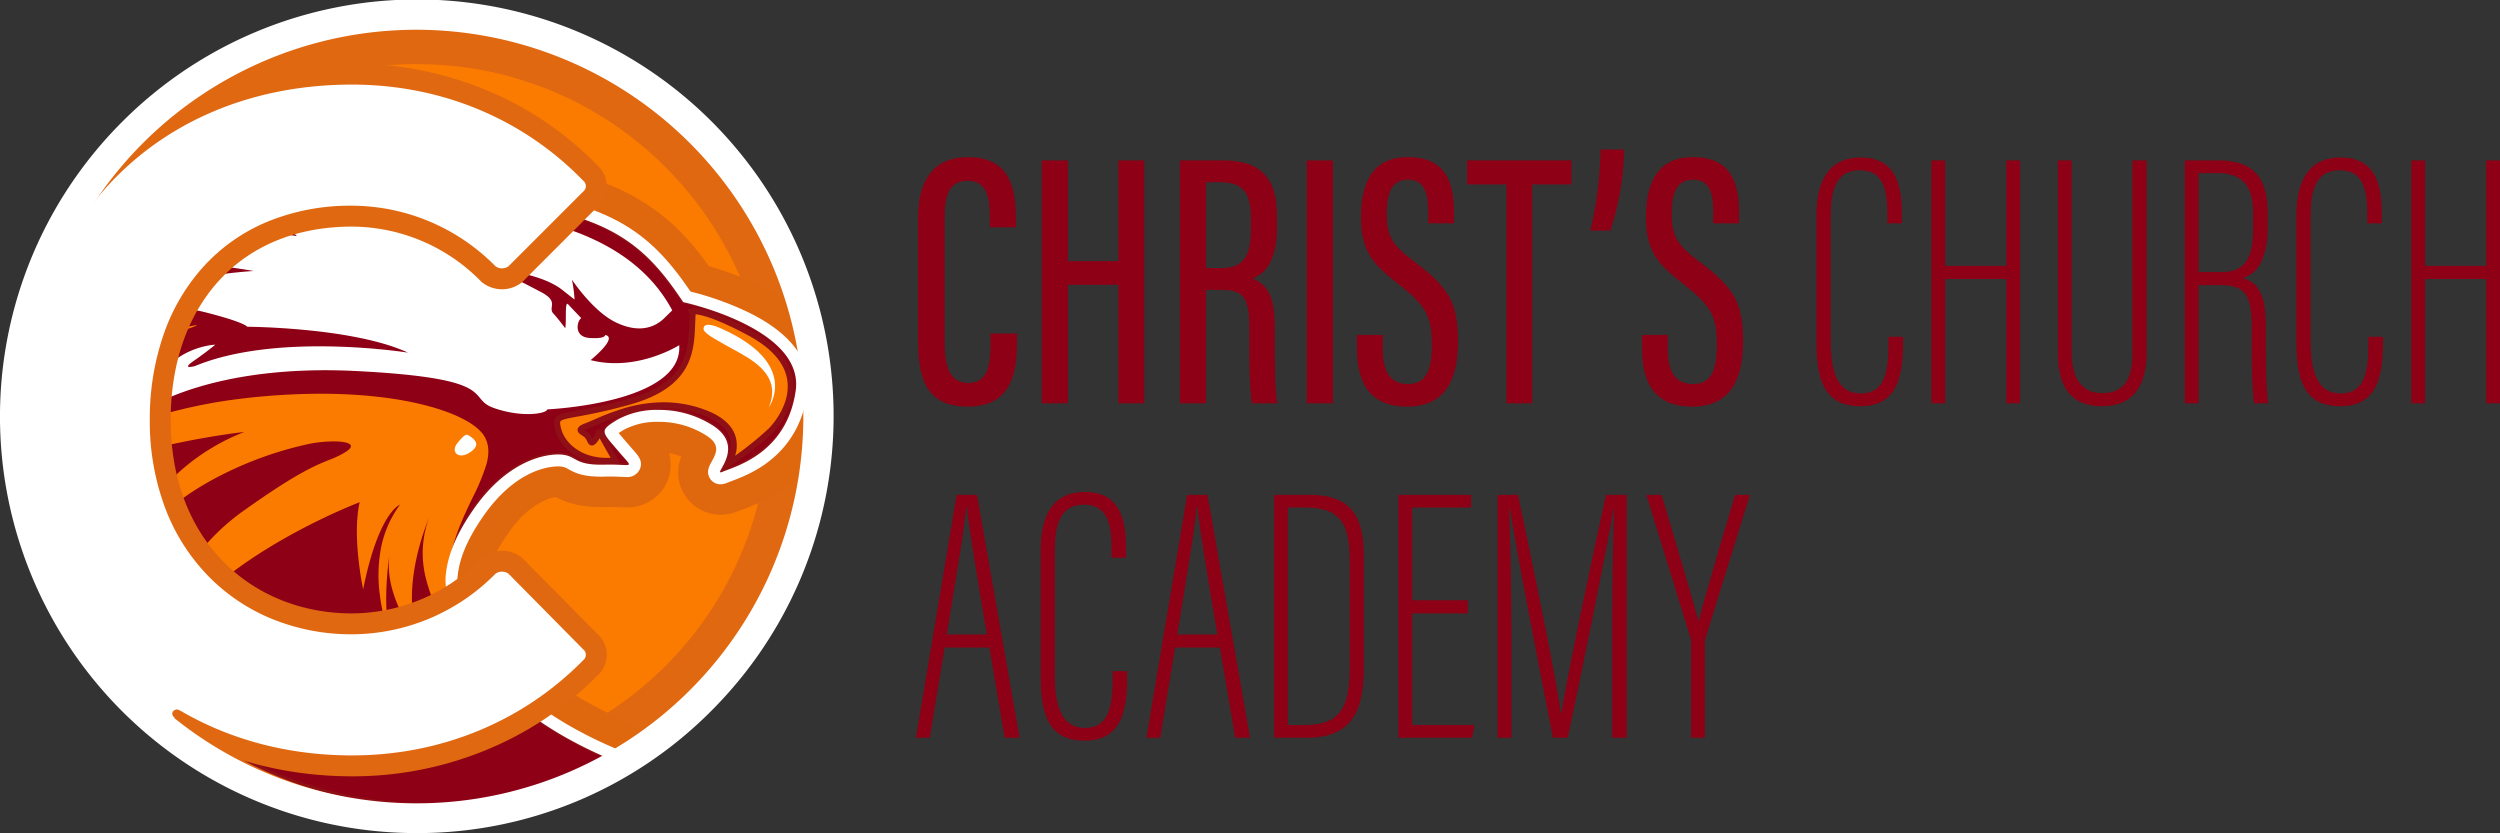
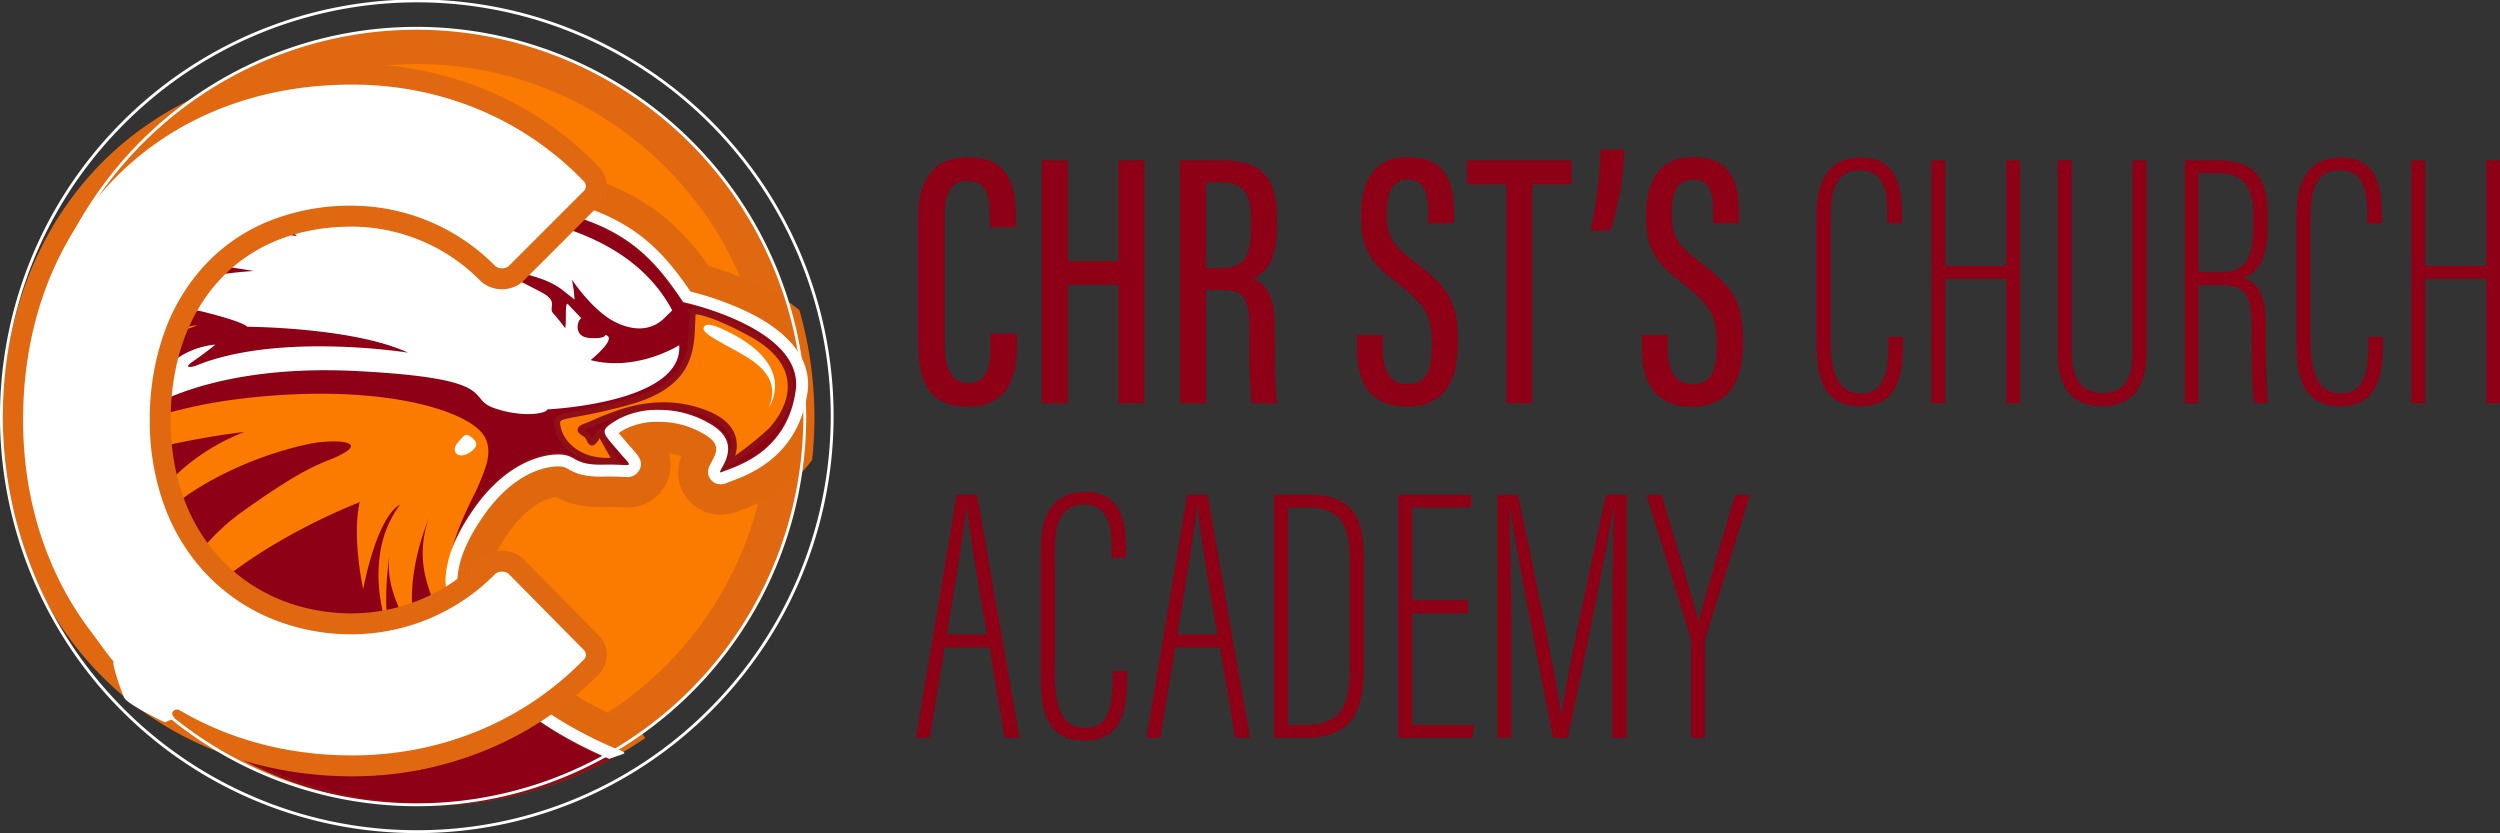
<svg xmlns="http://www.w3.org/2000/svg" id="Group_46" data-name="Group 46" width="650" height="216.598" viewBox="0 0 650 216.598">
  <rect x="0" y="0" width="650" height="216.598" fill="#333333" stroke="none" />
  <defs>
    <clipPath id="clip-path">
      <path id="Clip_8" data-name="Clip 8" d="M0,216.6H650V0H0Z" fill="none" />
    </clipPath>
  </defs>
  <path id="Fill_1" data-name="Fill 1" d="M25.715,45.853v2.175c0,8.036-1.419,16.828-12.858,16.828C1.89,64.855,0,57.1,0,47.838V15.694C0,5.578,4.348,0,12.952,0,23.54,0,25.431,7.563,25.431,15.788v2.459H18.625V15.316c0-5.011-.852-9.171-5.768-9.171C8.13,6.146,6.9,9.927,6.9,15.505V48.216c0,6.335,1.419,10.495,6.146,10.495,4.916,0,5.767-4.254,5.767-10.211V45.853Z" transform="translate(238.71 40.859)" fill="#8e0015" />
  <path id="Fill_3" data-name="Fill 3" d="M0,0H6.807V26.188H19.948V0h6.712V63.153H19.948V32.334H6.807v30.82H0Z" transform="translate(270.85 41.71)" fill="#8e0015" />
  <path id="Fill_5" data-name="Fill 5" d="M6.807,63.155H0V0H11.062c4.907,0,8.4,1.094,10.672,3.345,2.362,2.338,3.51,6.007,3.51,11.215V17.4c0,3.968-.652,7.141-1.939,9.43a8.312,8.312,0,0,1-4.49,3.9,7.471,7.471,0,0,1,4.42,3.888c.984,2.028,1.442,4.908,1.442,9.065,0,.5,0,1.042,0,1.615v.021c-.009,5.67-.022,14.239.663,17.838H18.72c-.688-3.607-.672-12.735-.663-17.639V45.51c0-.5,0-.954,0-1.359,0-3.757-.229-6.606-1.347-8.3-1.033-1.561-2.779-2.2-6.028-2.2H6.807v29.5Zm0-57.482V27.985h4.066c6.3,0,7.564-3.907,7.564-10.211V14.937c0-3.24-.477-5.335-1.548-6.8-1.219-1.662-3.28-2.47-6.3-2.47Z" transform="translate(306.771 41.71)" fill="#8e0015" />
  <path id="Clip_8-2" data-name="Clip 8" d="M0,216.6H650V0H0Z" fill="none" />
  <g id="Group_46-2" data-name="Group 46" clip-path="url(#clip-path)">
-     <path id="Fill_7" data-name="Fill 7" d="M0,63.153H6.807V0H0Z" transform="translate(339.762 41.711)" fill="#8e0015" />
    <path id="Fill_9" data-name="Fill 9" d="M6.712,46.231v3.688c0,5.956,2.079,9.076,6.523,9.076,4.538,0,6.239-3.214,6.239-10.21,0-7.375-1.606-10.211-8.224-15.411C4.444,28.079,1.039,24.865,1.039,15.6,1.039,7.564,3.5-.094,13.33,0c9.453,0,11.912,6.24,11.912,14.276v2.93H18.529V14.465c0-5.2-.944-8.6-5.294-8.6s-5.483,3.781-5.483,8.7c0,5.861,1.229,8.13,7,12.478,8.793,6.619,11.535,10.4,11.535,20.8,0,8.887-2.554,17.017-13.237,17.017C2.931,64.856,0,58.144,0,49.824V46.231Z" transform="translate(352.806 40.858)" fill="#8e0015" />
    <path id="Fill_10" data-name="Fill 10" d="M10.21,6.24H0V0H27.133V6.24H16.922V63.154H10.21Z" transform="translate(381.449 41.709)" fill="#8e0015" />
    <path id="Fill_11" data-name="Fill 11" d="M0,21.083A101.1,101.1,0,0,0,2.648,0H8.793A72.761,72.761,0,0,1,5.2,21.083Z" transform="translate(413.493 38.874)" fill="#8e0015" />
    <path id="Fill_12" data-name="Fill 12" d="M6.712,46.231v3.688c0,5.956,2.081,9.076,6.524,9.076,4.538,0,6.239-3.214,6.239-10.21,0-7.375-1.606-10.211-8.225-15.411C4.444,28.079,1.039,24.865,1.039,15.6,1.039,7.564,3.5-.094,13.331,0c9.453,0,11.911,6.24,11.911,14.276v2.93H18.529V14.465c0-5.2-.944-8.6-5.294-8.6s-5.484,3.781-5.484,8.7c0,5.861,1.23,8.13,7,12.478,8.793,6.619,11.535,10.4,11.535,20.8,0,8.887-2.554,17.017-13.238,17.017C2.93,64.856,0,58.144,0,49.824V46.231Z" transform="translate(426.915 40.858)" fill="#8e0015" />
    <path id="Fill_13" data-name="Fill 13" d="M22.5,46.608v1.8c0,8.791-1.7,16.261-11.063,16.261C1.23,64.666,0,56.44,0,47.553V15.127C0,4.632,4.254,0,11.439,0c9.266,0,10.779,7.185,10.779,14.937v2.173H18.436V15.127c0-5.863-.567-11.818-7.185-11.818-6.239,0-7.563,5.294-7.563,12.1V47.553c0,8.6,1.985,13.8,7.847,13.8,6.334,0,7.185-5.862,7.185-13.047v-1.7Z" transform="translate(472.283 40.954)" fill="#8e0015" />
    <path id="Fill_14" data-name="Fill 14" d="M0,0H3.592V27.417H19.476V0h3.593V63.153H19.476V30.821H3.592V63.153H0Z" transform="translate(502.155 41.71)" fill="#8e0015" />
    <path id="Fill_15" data-name="Fill 15" d="M3.592,0V50.107c0,5.862,2.175,10.4,7.942,10.4s7.846-3.78,7.846-10.3V0h3.688V49.918c0,9.644-4.254,13.993-11.63,13.993C3.971,63.911,0,59.562,0,50.2V0Z" transform="translate(535.052 41.71)" fill="#8e0015" />
    <path id="Fill_16" data-name="Fill 16" d="M3.592,63.156H0V0H8.509c9.145,0,13.046,4.128,13.046,13.8v3.4a21.338,21.338,0,0,1-1.583,8.981,8.038,8.038,0,0,1-4.846,4.444c4.342,1.254,5.956,4.764,5.956,12.952,0,.514,0,1.067,0,1.651-.008,5.634-.021,14.147.664,17.919H18.056c-.687-3.7-.671-12.932-.662-17.892v-.014c0-.475,0-.907,0-1.286,0-4.042-.259-7.124-1.525-9.029-1.167-1.756-3.171-2.506-6.7-2.506H3.592V63.155Zm0-59.846V29.025H9.643c3.216,0,5.392-1.09,6.653-3.332,1.022-1.816,1.477-4.375,1.477-8.3V13.9c0-3.543-.645-6.086-1.973-7.776C14.313,4.23,11.928,3.31,8.509,3.31Z" transform="translate(568.042 41.709)" fill="#8e0015" />
    <path id="Fill_17" data-name="Fill 17" d="M22.5,46.608v1.8c0,8.791-1.7,16.261-11.063,16.261C1.23,64.666,0,56.44,0,47.553V15.127C0,4.632,4.254,0,11.439,0c9.266,0,10.779,7.185,10.779,14.937v2.173H18.436V15.127c0-5.863-.567-11.818-7.185-11.818-6.239,0-7.563,5.294-7.563,12.1V47.553c0,8.6,1.985,13.8,7.847,13.8,6.334,0,7.185-5.862,7.185-13.047v-1.7Z" transform="translate(597.06 40.954)" fill="#8e0015" />
    <path id="Fill_18" data-name="Fill 18" d="M0,0H3.592V27.417H19.476V0h3.593V63.153H19.476V30.821H3.592V63.153H0Z" transform="translate(626.932 41.71)" fill="#8e0015" />
    <path id="Fill_19" data-name="Fill 19" d="M26.944,63.155H23.067L19.1,39.707H7.469L3.593,63.154H0L10.589,0h5.293L26.944,63.154ZM13.047,3.119h0c-.136,3.26-1.522,11.722-3.126,21.521C9.3,28.462,8.649,32.414,8.036,36.3h10.4c-3.042-17.754-4.743-28.609-5.2-33.184h-.188Z" transform="translate(238.143 128.658)" fill="#8e0015" />
    <path id="Fill_20" data-name="Fill 20" d="M22.5,46.608v1.8c0,8.791-1.7,16.261-11.063,16.261C1.23,64.666,0,56.44,0,47.553V15.127C0,4.632,4.254,0,11.439,0c9.266,0,10.779,7.185,10.779,14.937v2.173H18.436V15.127c0-5.863-.567-11.818-7.185-11.818-6.239,0-7.563,5.294-7.563,12.1V47.553c0,8.6,1.985,13.8,7.847,13.8,6.334,0,7.185-5.862,7.185-13.047v-1.7Z" transform="translate(270.566 127.902)" fill="#8e0015" />
    <path id="Fill_21" data-name="Fill 21" d="M26.944,63.155H23.067L19.1,39.707H7.469L3.593,63.154H0L10.589,0h5.293L26.944,63.154ZM13.047,3.119h0c-.136,3.26-1.522,11.722-3.126,21.521C9.3,28.462,8.649,32.414,8.036,36.3h10.4c-3.042-17.754-4.743-28.609-5.2-33.184h-.188Z" transform="translate(298.073 128.658)" fill="#8e0015" />
    <path id="Fill_22" data-name="Fill 22" d="M8.509,63.155H0V0H9.359C23.351,0,23.351,10.118,23.351,18.248V43.962c0,4.717-.285,9.586-2.352,13.248C18.742,61.21,14.656,63.155,8.509,63.155ZM3.592,3.31V59.846H8.131c4.424,0,7.316-1.119,9.1-3.522,1.683-2.267,2.434-5.672,2.434-11.038V17.4c0-3.617-.24-7.675-2.021-10.34C15.935,4.5,12.972,3.31,8.32,3.31Z" transform="translate(331.253 128.657)" fill="#8e0015" />
    <path id="Fill_23" data-name="Fill 23" d="M18.057,30.821H3.593V59.846H19.76l-.567,3.309H0V0H18.909V3.31H3.593V27.418H18.057Z" transform="translate(363.58 128.657)" fill="#8e0015" />
    <path id="Fill_24" data-name="Fill 24" d="M29.781,33.846c0-12.385.284-24.013.472-30.254h-.1c-1.7,10.211-7.846,40.274-11.911,59.562H14.372C11.251,47.082,4.821,14.56,3.215,3.593h-.19c.19,7.28.568,21.65.568,32.428V63.154H0V0H5.3C9.833,21.367,15.6,49.729,16.451,57.009h.094C17.49,50.2,23.73,20.043,28.173,0h5.389V63.154H29.781Z" transform="translate(389.388 128.658)" fill="#8e0015" />
    <path id="Fill_25" data-name="Fill 25" d="M11.63,63.153V38.384a4.869,4.869,0,0,0-.19-1.323L0,0H3.971c3.688,12.574,8.413,28.079,9.547,32.806h.1C14.748,28.079,19.57,11.817,23.069,0h3.876L15.411,37.154a4.88,4.88,0,0,0-.189,1.324V63.153Z" transform="translate(428.049 128.658)" fill="#8e0015" />
    <path id="Fill_26" data-name="Fill 26" d="M96.282,192.565a96.283,96.283,0,1,1,96.283-96.283,96.391,96.391,0,0,1-96.283,96.283" transform="translate(12.017 12.017)" fill="#fb7b01" />
    <path id="Fill_27" data-name="Fill 27" d="M100.94,201.883A100.467,100.467,0,0,1,44.5,184.643,101.236,101.236,0,0,1,7.932,140.232,100.808,100.808,0,0,1,17.239,44.5,101.236,101.236,0,0,1,61.65,7.932a100.809,100.809,0,0,1,95.728,9.307A101.235,101.235,0,0,1,193.949,61.65a100.81,100.81,0,0,1-9.307,95.729,101.235,101.235,0,0,1-44.411,36.572A100.31,100.31,0,0,1,100.94,201.883Zm0-192.565A91.623,91.623,0,0,0,36.154,165.729,91.623,91.623,0,1,0,165.728,36.154,91.018,91.018,0,0,0,100.94,9.318Z" transform="translate(7.358 7.358)" fill="#df6811" />
    <path id="Fill_28" data-name="Fill 28" d="M45.064,38.265a8.659,8.659,0,0,0,.575-5.928c-.8-2.742-3.21-4.93-7.153-6.5a30.128,30.128,0,0,0-11.2-2.151c-7.578,0-13.829,2.707-17.966,4.5-.893.387-1.664.721-2.306.963-1.166.441-1.641.793-1.693,1.258-.058.513.417.827.968,1.192a7.08,7.08,0,0,1,.737.535,3.192,3.192,0,0,1,.69,1.061c.232.486.452.947.937.947a.871.871,0,0,0,.562-.238,4.7,4.7,0,0,0,1.328-2.1l.029-.079c.064.1.146.239.251.43.914,1.661,2.642,4.7,3.333,5.914-.546.048-1.089.072-1.621.072h0C6.5,38.141,1.591,35.03.318,30.4c-.363-1.32-.409-1.953-.169-2.337.41-.653,1.943-.934,4.729-1.442A138.016,138.016,0,0,0,18.518,23.5c15.99-4.5,16.316-13.174,16.6-20.825.033-.836.063-1.66.114-2.466a.393.393,0,0,0-.039-.2l0-.009c1.26.015,5.1.614,14.356,5.606,6.141,3.313,9.6,7.305,10.284,11.866,1,6.685-4.329,12.31-4.941,12.93a93.178,93.178,0,0,1-9.825,7.862" transform="translate(145.245 81.298)" fill="#fff" />
    <path id="Fill_29" data-name="Fill 29" d="M44.3,39.944h0c.1-.141,2.411-3.506,1.356-7.108-.769-2.623-3.1-4.725-6.925-6.249a29.751,29.751,0,0,0-11.054-2.124c-7.5,0-13.7,2.688-17.811,4.467-.9.388-1.672.724-2.323.97-.954.36-1.413.659-1.445.938s.334.519.8.826a7.435,7.435,0,0,1,.777.565,3.54,3.54,0,0,1,.786,1.188c.193.405.345.725.585.725A.506.506,0,0,0,9.353,34a4.3,4.3,0,0,0,1.216-1.936c.122-.332.2-.551.33-.551s.318.238.654.85c1.147,2.084,3.6,6.382,3.624,6.425a19.152,19.152,0,0,1-2.255.136,14.92,14.92,0,0,1-8.27-2.313A10.209,10.209,0,0,1,.331,30.892c-.344-1.252-.474-2.086-.122-2.647.5-.8,2-1.072,4.989-1.619a137.514,137.514,0,0,0,13.6-3.114c15.718-4.424,16.038-12.947,16.32-20.466.032-.857.063-1.667.115-2.475L34.977.054h.005A2.219,2.219,0,0,1,35.528,0c1.236,0,5.132.551,14.591,5.654C56.371,9.027,59.9,13.115,60.6,17.8a13.744,13.744,0,0,1-1.437,8.1,20.071,20.071,0,0,1-3.611,5.166C52.263,34.4,44.624,39.719,44.3,39.944ZM36,.8c-.044.728-.072,1.462-.1,2.239v.037c-.278,7.4-.624,16.606-16.887,21.183A138.081,138.081,0,0,1,5.337,27.391c-2.5.457-4.151.759-4.471,1.268-.211.336-.01,1.213.214,2.028,1.227,4.459,5.986,7.456,11.843,7.456.323,0,.652-.009.98-.027-.716-1.26-2.048-3.609-2.878-5.107a4.443,4.443,0,0,1-1.17,1.58,1.25,1.25,0,0,1-.813.329c-.728,0-1.037-.646-1.284-1.165a2.993,2.993,0,0,0-.6-.939,6.732,6.732,0,0,0-.683-.494l-.015-.01c-.573-.379-1.223-.808-1.139-1.56.083-.732.836-1.16,1.942-1.578.627-.237,1.384-.565,2.261-.944l.027-.012c3.913-1.695,10.461-4.531,18.12-4.531a30.514,30.514,0,0,1,11.341,2.179c4.059,1.617,6.543,3.889,7.382,6.752a8.457,8.457,0,0,1-.13,4.967A84.817,84.817,0,0,0,55,30.519c.6-.605,5.806-6.1,4.833-12.6-.664-4.434-4.057-8.33-10.085-11.582C41.44,1.855,37.568.945,36,.8Z" transform="translate(144.857 80.909)" fill="#f57b11" />
    <path id="Fill_30" data-name="Fill 30" d="M188.038,33.454a85.082,85.082,0,0,0-13.611-5.141c-5.277-7.429-12.224-15.2-24.188-20.435C137.786,2.429,120.841,0,95.3,0c-3.768,0-7.807.054-12,.162A224.971,224.971,0,0,0,16.74,11.98,100.947,100.947,0,0,0,157.9,151a10.865,10.865,0,0,0-5.064-4.424c-14.993-6.4-25.979-14.859-31.773-24.459-3.86-6.4-4.2-11.215-4.234-12.076.265-3.376,1.928-7.19,5.215-11.972,5.6-8.139,10.946-9.5,12.654-9.731,2.451,1.313,5.669,2.614,11.712,2.614.387,0,.791,0,1.216-.016.367-.01.71-.013,1.032-.013,1.02,0,1.832.038,2.548.073.573.027,1.113.052,1.667.052a11.282,11.282,0,0,0,10.671-6.59,10.986,10.986,0,0,0,.55-7.519,15.35,15.35,0,0,1,3.187.893,10.748,10.748,0,0,0,.7,9.692,11.047,11.047,0,0,0,9.5,5.421,12.09,12.09,0,0,0,4.787-1.024c.181-.075.424-.163.707-.267a41.977,41.977,0,0,0,13.068-7.312,33.261,33.261,0,0,0,5.239-5.638,101.447,101.447,0,0,0-3.308-38.959,49.641,49.641,0,0,0-9.933-6.291" transform="translate(9.868 40.888)" fill="#df680f" />
    <path id="Fill_31" data-name="Fill 31" d="M150.749,57.453c4.95-3.009,16.015-4.174,24.847,1.65s-.777,13.3,2.426,11.939,16.661-4.756,18.991-21.062-29.247-23.035-29.247-23.035C155.344,8.31,143.509-1.379,83.577.159A213.357,213.357,0,0,0,8.687,15.671a100.982,100.982,0,0,0,92.253,141.958A100.5,100.5,0,0,0,148.572,145.7C104.7,126.973,105.963,98.8,105.963,98.8c.337-5.809,2.8-11.469,7.127-17.756,9.609-13.976,20.48-14.947,23.78-14.365s2.912,2.717,10.483,2.523,7.765,1.456,3.493-3.591-5.046-5.144-.1-8.153" transform="translate(9.864 51.513)" fill="#8e0015" />
    <path id="Fill_32" data-name="Fill 32" d="M101.329,158.411A101.369,101.369,0,0,1,8.722,15.906l.063-.143.146-.059A214.4,214.4,0,0,1,83.956.163C88.17.055,92.208,0,95.958,0a223.4,223.4,0,0,1,30.161,1.689,77.2,77.2,0,0,1,19.8,5.064,42.924,42.924,0,0,1,12.928,8.435,67.494,67.494,0,0,1,9.543,11.8,76.865,76.865,0,0,1,15.431,5.4c10.113,4.95,14.942,11.186,13.964,18.035-2.141,14.992-13.715,19.3-18.073,20.922-.472.175-.857.319-1.15.442a1.879,1.879,0,0,1-.7.194.5.5,0,0,1-.4-.168c-.292-.326-.065-.733.389-1.544,1.2-2.153,3.707-6.634-2.086-10.453a25.426,25.426,0,0,0-13.994-4.066,21.153,21.153,0,0,0-10.437,2.424c-2.093,1.274-3.109,2-3.219,2.7-.12.754.777,1.8,2.4,3.694l.166.194,0,0c.266.31.541.63.837.98.573.678,1.07,1.238,1.47,1.688l.055.062.006.006c1.144,1.291,1.53,1.726,1.309,2.188-.141.3-.422.395-1.115.395-.3,0-.681-.018-1.157-.041l-.031,0c-.784-.038-1.761-.084-3-.084-.434,0-.876.006-1.315.018-.319.008-.634.012-.935.012-4.322,0-5.825-.837-7.15-1.576a7.118,7.118,0,0,0-2.475-.966,9.506,9.506,0,0,0-1.367-.081c-3.669,0-13.16,1.392-22.024,14.283-4.5,6.548-6.745,12.128-7.059,17.56a22.409,22.409,0,0,0,.551,4.8,41.041,41.041,0,0,0,4.458,11.666c4.736,8.461,15.063,20.545,37.364,30.064l.742.318-.712.382A101.5,101.5,0,0,1,101.329,158.411ZM95.985.775h0c-3.749,0-7.79.055-12.01.163A213.636,213.636,0,0,0,9.366,16.365a100.583,100.583,0,0,0,138.7,129.766,94.436,94.436,0,0,1-24.894-15.265,56.542,56.542,0,0,1-12.449-15.224c-5.147-9.448-4.759-16.494-4.745-16.548.313-5.526,2.6-11.208,7.184-17.881a37.2,37.2,0,0,1,12.313-11.725,21.039,21.039,0,0,1,10.078-2.944,10.322,10.322,0,0,1,1.776.141,7.872,7.872,0,0,1,2.714,1.049c1.246.694,2.658,1.481,6.755,1.481.3,0,.615,0,.936-.013.442-.011.887-.017,1.321-.017,1.3,0,2.331.05,3.084.086.392.019.836.04,1.15.04.113,0,.2,0,.276-.008-.187-.274-.624-.766-1.086-1.288-.365-.411-.913-1.028-1.538-1.766-.285-.338-.551-.648-.808-.947l-.193-.225c-1.838-2.14-2.76-3.214-2.584-4.323.161-1.013,1.188-1.785,3.583-3.24,2.6-1.58,6.657-2.524,10.85-2.524A26.185,26.185,0,0,1,176.2,59.173c6.393,4.214,3.551,9.3,2.337,11.478l-.052.093c-.059.106-.119.212-.172.312.309-.128.723-.282,1.123-.431,4.643-1.726,15.505-5.764,17.584-20.306,2.248-15.742-28.631-22.534-28.943-22.6l-.155-.032-.088-.132C155.244,8.67,142.479.777,95.988.776Z" transform="translate(9.476 51.12)" fill="#8e0f15" />
    <path id="Fill_33" data-name="Fill 33" d="M41.585,13.2a154.57,154.57,0,0,1-35.071.518C9.62,6.86,19.486,1.811,24.791,0c0,0-10.123,2.211-19.777,4.867A100.28,100.28,0,0,0,1.077,21.582c2.541-.875,5.233-1.7,8.026-2.427,13.46-3.494,10.094-1.035,7.506,1.164S10.655,24.589,4.7,28.343c-1.155.728-2.761,1.9-4.594,3.317q-.1,2.2-.109,4.423c6.322-3.383,12.706-6.831,17.255-10.2A74.1,74.1,0,0,1,35.762,15.66c15.9-4.9,5.823-2.459,5.823-2.459" transform="translate(6.453 71.954)" fill="#fb7b01" />
    <path id="Fill_34" data-name="Fill 34" d="M116.249,73.4a63.239,63.239,0,0,1-10.719-12.751,41.561,41.561,0,0,1-5.654-13.22,26.387,26.387,0,0,1,1.043-15.357,63.966,63.966,0,0,0-3.51,11.469c-1.225,5.977-1.969,14.52,1.44,21.272h0s-.006,0-.013-.012a38.69,38.69,0,0,1-4.665-6.825,33.593,33.593,0,0,1-2.936-7.252,23.546,23.546,0,0,1-.747-8.656c-.582,4.426-1.694,15.425.594,21.968l-.007-.013A47.488,47.488,0,0,1,88.01,52.07a38.1,38.1,0,0,1,.235-11.4,28.1,28.1,0,0,1,5.04-11.833c-.012,0-1.412.518-3.284,3.478-1.727,2.73-4.22,8.16-6.293,18.523a.148.148,0,0,1-.01-.037c-.18-.859-.8-3.968-1.22-7.889-.443-4.133-.746-10.041.323-14.721a162.215,162.215,0,0,0-20.237,9.819c-9.9,5.682-22.986,14.743-29.069,25.64l0-.006a24.443,24.443,0,0,1,1.259-10.687A37.323,37.323,0,0,1,40.4,42.2a56.226,56.226,0,0,1,12.632-12.06C66.373,20.635,71.292,18.65,74.883,17.2a25.145,25.145,0,0,0,4.089-1.948c1.145-.7,1.659-1.294,1.526-1.764C80.3,12.8,78.679,12.4,76.04,12.4a35.411,35.411,0,0,0-5.791.519,93.866,93.866,0,0,0-21.337,7.215C36.879,25.857,28.3,33.052,23.4,41.522v-.009a34.332,34.332,0,0,1,4.741-11.8A44.442,44.442,0,0,1,37,19.357a55.5,55.5,0,0,1,15.782-9.41c-.054.006-7,.737-16.856,2.774A183.1,183.1,0,0,0,.689,23.549C.427,22.064.2,20.547,0,19.04A131.2,131.2,0,0,1,49.09,1.664,175.578,175.578,0,0,1,72.653,0c23.823,0,39.479,5.623,42.631,11.177,1.111,1.958,1.265,4.229.485,7.147a54.625,54.625,0,0,1-3.626,8.736c-2.079,4.34-4.435,9.259-5.647,14.759-1.544,7,1.192,15.218,3.759,20.878a73.093,73.093,0,0,0,6,10.707Z" transform="translate(10.715 102.369)" fill="#fb7b01" />
    <path id="Fill_35" data-name="Fill 35" d="M138.578,39.47s7.279-5.856,3.785-6.535c0,0,.194,1.068-4.076.776s-3.2-4.561-2.136-5.144c0,0-2.426-2.523-3.4-3.591s-.388,4.27-.777,6.212c0,0-1.65-2.271-3.106-3.853s1.65-3.038-3.2-5.562-11.26-6.115-16.015-6.308c0,0,14.977.49,21.644,5.823,2.426,1.941,3.106,2.426,3.106,2.426a37.669,37.669,0,0,0-.679-5.144s5.338,8.055,11.162,10.967,10.107,1.723,12.843-.97L159.8,26.53C150.872,9.835,130.767,1.422,100.532,0c0,0,2.717,2.329,3.753,2.588,0,0-28.886-5.456-46.2-.129-5.047,1.553.258.905,4.141,4.788,0,0-25.623-4.918-49.695,4.788C7.9,13.9,4.2,15.469,1.228,16.786Q.586,18.4,0,20.043l7.845-2.465s15.428-6.19,43.121-1.272c0,0-27.824,1.423-45.812,12.294,0,0,21.871-4.4,32.741-1.683S49.284,30.8,49.284,30.8s27.565.129,41.8,6.729c0,0-33.906-5.435-55.388,3.494,0,0-3.754,1.035-.388-1.294S41,35.459,41,35.459s-14.882.518-17.988,16.824c0,0,17.082-11.906,54.741-9.964s28.341,6.988,35.589,9.576,13.717,1.553,13.976.388c0,0,35.329-1.553,34.294-16.694,0,0-11,6.989-23.035,3.883" transform="translate(14.985 54.156)" fill="#fff" />
    <path id="Fill_36" data-name="Fill 36" d="M35.236.571C34.718,8.631,36.271,18.595,18.8,23.513S-1.056,25.848.331,30.892s7.21,8.8,14.846,7.891c0,0-2.459-4.309-3.623-6.425s-.518.213-2.2,1.637c-.754.639-.776-.98-1.682-1.767-1.112-.966-2.841-1.305-.129-2.329,4.917-1.858,17.106-8.922,31.188-3.313,11.776,4.691,5.565,13.362,5.565,13.362s7.894-5.474,11.259-8.885S67.679,15.127,50.118,5.654C37.889-.943,34.977.054,34.977.054Z" transform="translate(144.857 80.909)" fill="#fb7b01" />
    <path id="Fill_37" data-name="Fill 37" d="M41.832,43.91h0l2.609-3.642c.09-.131,2.191-3.239,1.241-6.454-.7-2.377-2.877-4.306-6.463-5.735a28.919,28.919,0,0,0-10.748-2.06c-7.371,0-13.723,2.751-17.519,4.394l-.019.008c-.9.39-1.677.727-2.34.977-.259.1-.482.192-.661.279l.086.057.081.054a8.153,8.153,0,0,1,.858.626,4.231,4.231,0,0,1,.977,1.439l.005.007a4.144,4.144,0,0,0,.676-1.294l0-.006c.165-.449.37-1.008.99-1.054a.946.946,0,0,1,.1,0c.616,0,.963.629,1.3,1.237l.009.016c.65,1.182,1.814,3.248,3.461,6.142l.014.024.142.25.581,1.018-1.163.138a19.393,19.393,0,0,1-2.27.135c-6.612,0-12-3.452-13.417-8.591C-.044,30.407-.177,29.4.327,28.6c.682-1.087,2.193-1.363,5.5-1.969a136.862,136.862,0,0,0,13.536-3.1C34.538,19.266,34.834,11.4,35.122,3.791c.027-.716.057-1.525.1-2.289L34.663.377,35.5.09A2.494,2.494,0,0,1,36.278,0C37.9,0,42,.746,51.263,5.741c6.481,3.5,10.142,7.775,10.882,12.718.825,5.5-2.32,10.938-5.263,13.92-3.352,3.4-11.042,8.75-11.368,8.977ZM36.775,1.577c-.044.741-.074,1.5-.1,2.271-.277,7.4-.622,16.605-16.887,21.182A138.082,138.082,0,0,1,6.112,28.161l-.018,0c-2.49.456-4.134.757-4.452,1.264-.21.336-.01,1.213.213,2.028.988,3.591,5.119,7.457,11.856,7.457.319,0,.645-.009.969-.026l-.177-.31c-.561-.989-1.874-3.3-2.7-4.8a4.444,4.444,0,0,1-1.17,1.58,1.245,1.245,0,0,1-.811.33,1.025,1.025,0,0,1-.218-.024c-.582-.126-.841-.666-1.069-1.143a2.956,2.956,0,0,0-.593-.937,6.639,6.639,0,0,0-.68-.492l-.019-.012c-.573-.38-1.222-.811-1.138-1.559.082-.731.835-1.16,1.941-1.579.621-.235,1.37-.558,2.238-.933l.052-.023a66.563,66.563,0,0,1,7.7-2.923A36.077,36.077,0,0,1,28.45,24.455a30.53,30.53,0,0,1,11.343,2.181c4.059,1.617,6.543,3.888,7.382,6.752a8.46,8.46,0,0,1-.131,4.967,84.955,84.955,0,0,0,8.732-7.065c.6-.6,5.808-6.094,4.833-12.6-.665-4.435-4.058-8.331-10.084-11.581C42.283,2.661,38.372,1.734,36.775,1.577Z" transform="translate(144.081 80.138)" fill="#8e0f15" />
    <path id="Fill_38" data-name="Fill 38" d="M175.942,32.664a78.91,78.91,0,0,0-14.966-5.359c-6.117-9.007-12.161-15.542-22.532-20.078C127.02,2.23,111.032,0,86.615,0c-3.7,0-7.673.054-11.8.16A217.127,217.127,0,0,0,1.935,14.687Q.924,16.707,0,18.777A213.4,213.4,0,0,1,74.889,3.265c4.134-.105,8.034-.159,11.725-.159,49.838,0,60.9,9.6,72.465,26.946,0,0,31.577,6.729,29.247,23.035s-15.788,19.7-18.991,21.061a1.647,1.647,0,0,1-.542.162c-1.229,0,6.234-6.747-1.884-12.1a25.935,25.935,0,0,0-14.251-4.14,21.29,21.29,0,0,0-10.6,2.491c-4.95,3.008-4.174,3.106.1,8.152,2.688,3.178,3.608,3.7,2.03,3.7-.774,0-2.15-.126-4.214-.126q-.614,0-1.31.017c-.328.008-.64.012-.939.012-6.6,0-6.387-1.979-9.544-2.536a9.494,9.494,0,0,0-1.613-.123c-4.439,0-13.783,2.294-22.167,14.488-4.323,6.288-6.789,11.948-7.126,17.756,0,0-1.262,28.178,42.608,46.907.911-.488,3.063-.96,3.958-1.476-.329-.593-2.091-1.1-2.738-1.38-11.917-5.088-27.842-14.2-36.035-28.723-4.727-8.38-4.7-14.814-4.689-15.19.294-4.9,2.387-10.03,6.582-16.133,8.384-12.194,17.126-13.142,19.607-13.142a6.427,6.427,0,0,1,1.074.076,4.653,4.653,0,0,1,1.625.664c1.887,1.051,3.827,1.92,8.459,1.92.324,0,.663,0,1.019-.013.436-.012.846-.016,1.23-.016,1.206,0,2.155.045,2.918.082.518.025.928.044,1.3.044a3.552,3.552,0,0,0,3.59-2.009c.928-2.065-.381-3.539-1.765-5.1-.4-.455-.906-1.02-1.485-1.7-.365-.432-.7-.827-1.019-1.192-.415-.484-.859-1-1.212-1.436.514-.341,1.1-.7,1.375-.866a18.286,18.286,0,0,1,8.983-2.037A22.8,22.8,0,0,1,165.2,64.8c3.427,2.26,2.7,4.182,1.209,6.858-.556,1-1.4,2.5-.418,4.168a3.211,3.211,0,0,0,2.8,1.586,4.472,4.472,0,0,0,1.755-.408c.238-.1.605-.238,1.032-.4,4.772-1.775,17.45-6.49,19.821-23.086.809-5.669-1.216-13.89-15.46-20.861" transform="translate(18.556 48.504)" fill="#fff" />
    <path id="Fill_39" data-name="Fill 39" d="M.029,1.262C.32,2.426,3.717,4.173,9.346,7.279s10.552,7.153,7.64,14.142c0,0,8.181-11.254-12.4-20.45C-.651-1.372.029,1.262.029,1.262" transform="translate(182.926 84.443)" fill="#fff" />
    <path id="Fill_40" data-name="Fill 40" d="M3.872.332c2.792,1.784,1.722,3.136.175,4.2C1.124,6.593-1.28,4.572.758,2.1S3.031-.2,3.872.332" transform="translate(118.222 113.028)" fill="#fffffe" />
    <path id="Fill_41" data-name="Fill 41" d="M88.23,179.851c-24.054,0-46.171-8.663-62.278-24.392C8.974,138.879,0,116.218,0,89.926,0,64.513,8.816,41.544,24.822,25.25S63.335,0,88.23,0c23.838,0,45.817,9.109,61.91,25.655a4.535,4.535,0,0,1-.019,6.949L130.712,52.013l-.155.116a5.626,5.626,0,0,1-6.652,0l-.155-.116-.136-.136A49.875,49.875,0,0,0,88.23,36.927c-15,0-27.633,5.15-36.541,14.892C42.982,61.34,38.38,74.518,38.38,89.926c0,31.205,20.5,53,49.85,53a49.875,49.875,0,0,0,35.385-14.95l.136-.137.155-.115a5.63,5.63,0,0,1,6.652,0l.162.121,19.41,19.651a4.537,4.537,0,0,1,0,6.952c-16.186,16.384-38.161,25.4-61.9,25.4" transform="translate(3.287 19.273)" fill="#fff" />
    <path id="Fill_42" data-name="Fill 42" d="M90.947,185.287c-24.767,0-47.558-8.937-64.176-25.166A85.984,85.984,0,0,1,7.153,130.8,100.712,100.712,0,0,1,0,92.643c0-26.129,9.091-49.774,25.6-66.58S65.318,0,90.947,0a90.488,90.488,0,0,1,35.424,7.09A86.286,86.286,0,0,1,154.726,26.4a7.249,7.249,0,0,1-.039,10.917l-19.2,19.2-.273.274-.309.231a8.339,8.339,0,0,1-9.913,0l-.31-.231-.274-.275A47.172,47.172,0,0,0,90.947,42.362c-14.213,0-26.155,4.844-34.536,14.008-8.24,9.011-12.6,21.554-12.6,36.273,0,15.013,4.777,27.786,13.814,36.939,8.5,8.6,20.329,13.343,33.317,13.343a47.172,47.172,0,0,0,33.462-14.153l.274-.275.31-.231a8.342,8.342,0,0,1,9.912,0l.323.241.284.288L154.7,148.228a7.25,7.25,0,0,1,0,10.922,87.1,87.1,0,0,1-28.346,19.083A91.035,91.035,0,0,1,90.947,185.287Zm0-179.851C40.6,5.436,5.435,41.3,5.435,92.643c0,50.532,35.963,87.208,85.512,87.208,23.059,0,44.4-8.775,60.077-24.709a1.817,1.817,0,0,0,0-2.907l-19.38-19.622a2.908,2.908,0,0,0-3.391,0,52.574,52.574,0,0,1-37.306,15.746,54.5,54.5,0,0,1-20.477-3.868A49.148,49.148,0,0,1,53.762,133.4a51.121,51.121,0,0,1-11.257-17.54A63.849,63.849,0,0,1,38.38,92.643a66.945,66.945,0,0,1,3.615-22.3A51.082,51.082,0,0,1,52.4,52.7,46.645,46.645,0,0,1,68.937,41.1a56.683,56.683,0,0,1,22.01-4.175,52.574,52.574,0,0,1,37.306,15.746,2.908,2.908,0,0,0,3.391,0l19.38-19.379a1.817,1.817,0,0,0,0-2.907C135.436,14.3,114.1,5.436,90.947,5.436Z" transform="translate(0.569 16.556)" fill="#df6811" />
-     <path id="Fill_43" data-name="Fill 43" d="M107.93,215.859A107.928,107.928,0,0,1,31.613,31.613,107.928,107.928,0,1,1,184.246,184.246,107.219,107.219,0,0,1,107.93,215.859Zm0-208.87A100.941,100.941,0,1,0,208.87,107.93,101.056,101.056,0,0,0,107.93,6.989Z" transform="translate(0.37 0.37)" fill="#fff" />
    <path id="Stroke_44" data-name="Stroke 44" d="M107.93,215.859A107.928,107.928,0,0,1,31.613,31.613,107.928,107.928,0,1,1,184.246,184.246,107.219,107.219,0,0,1,107.93,215.859Zm0-208.87A100.941,100.941,0,1,0,208.87,107.93,101.056,101.056,0,0,0,107.93,6.989Z" transform="translate(0.37 0.37)" fill="none" stroke="#fff" stroke-miterlimit="10" stroke-width="0.75" />
    <path id="Fill_45" data-name="Fill 45" d="M19.009,13.487l-1.433.627a1.45,1.45,0,0,0-1.932,0c-.88.88.358,1.861.358,1.861s-2.384,1.036-2.539,1.089S3.721,12.451,2.839,10.689s-3.173-8.9-2.8-9.226S2.062-.143,2.736.013,11.494,4.885,12.168,5.3s6.841,8.188,6.841,8.188" transform="translate(29.458 170.719)" fill="#fff" />
  </g>
</svg>